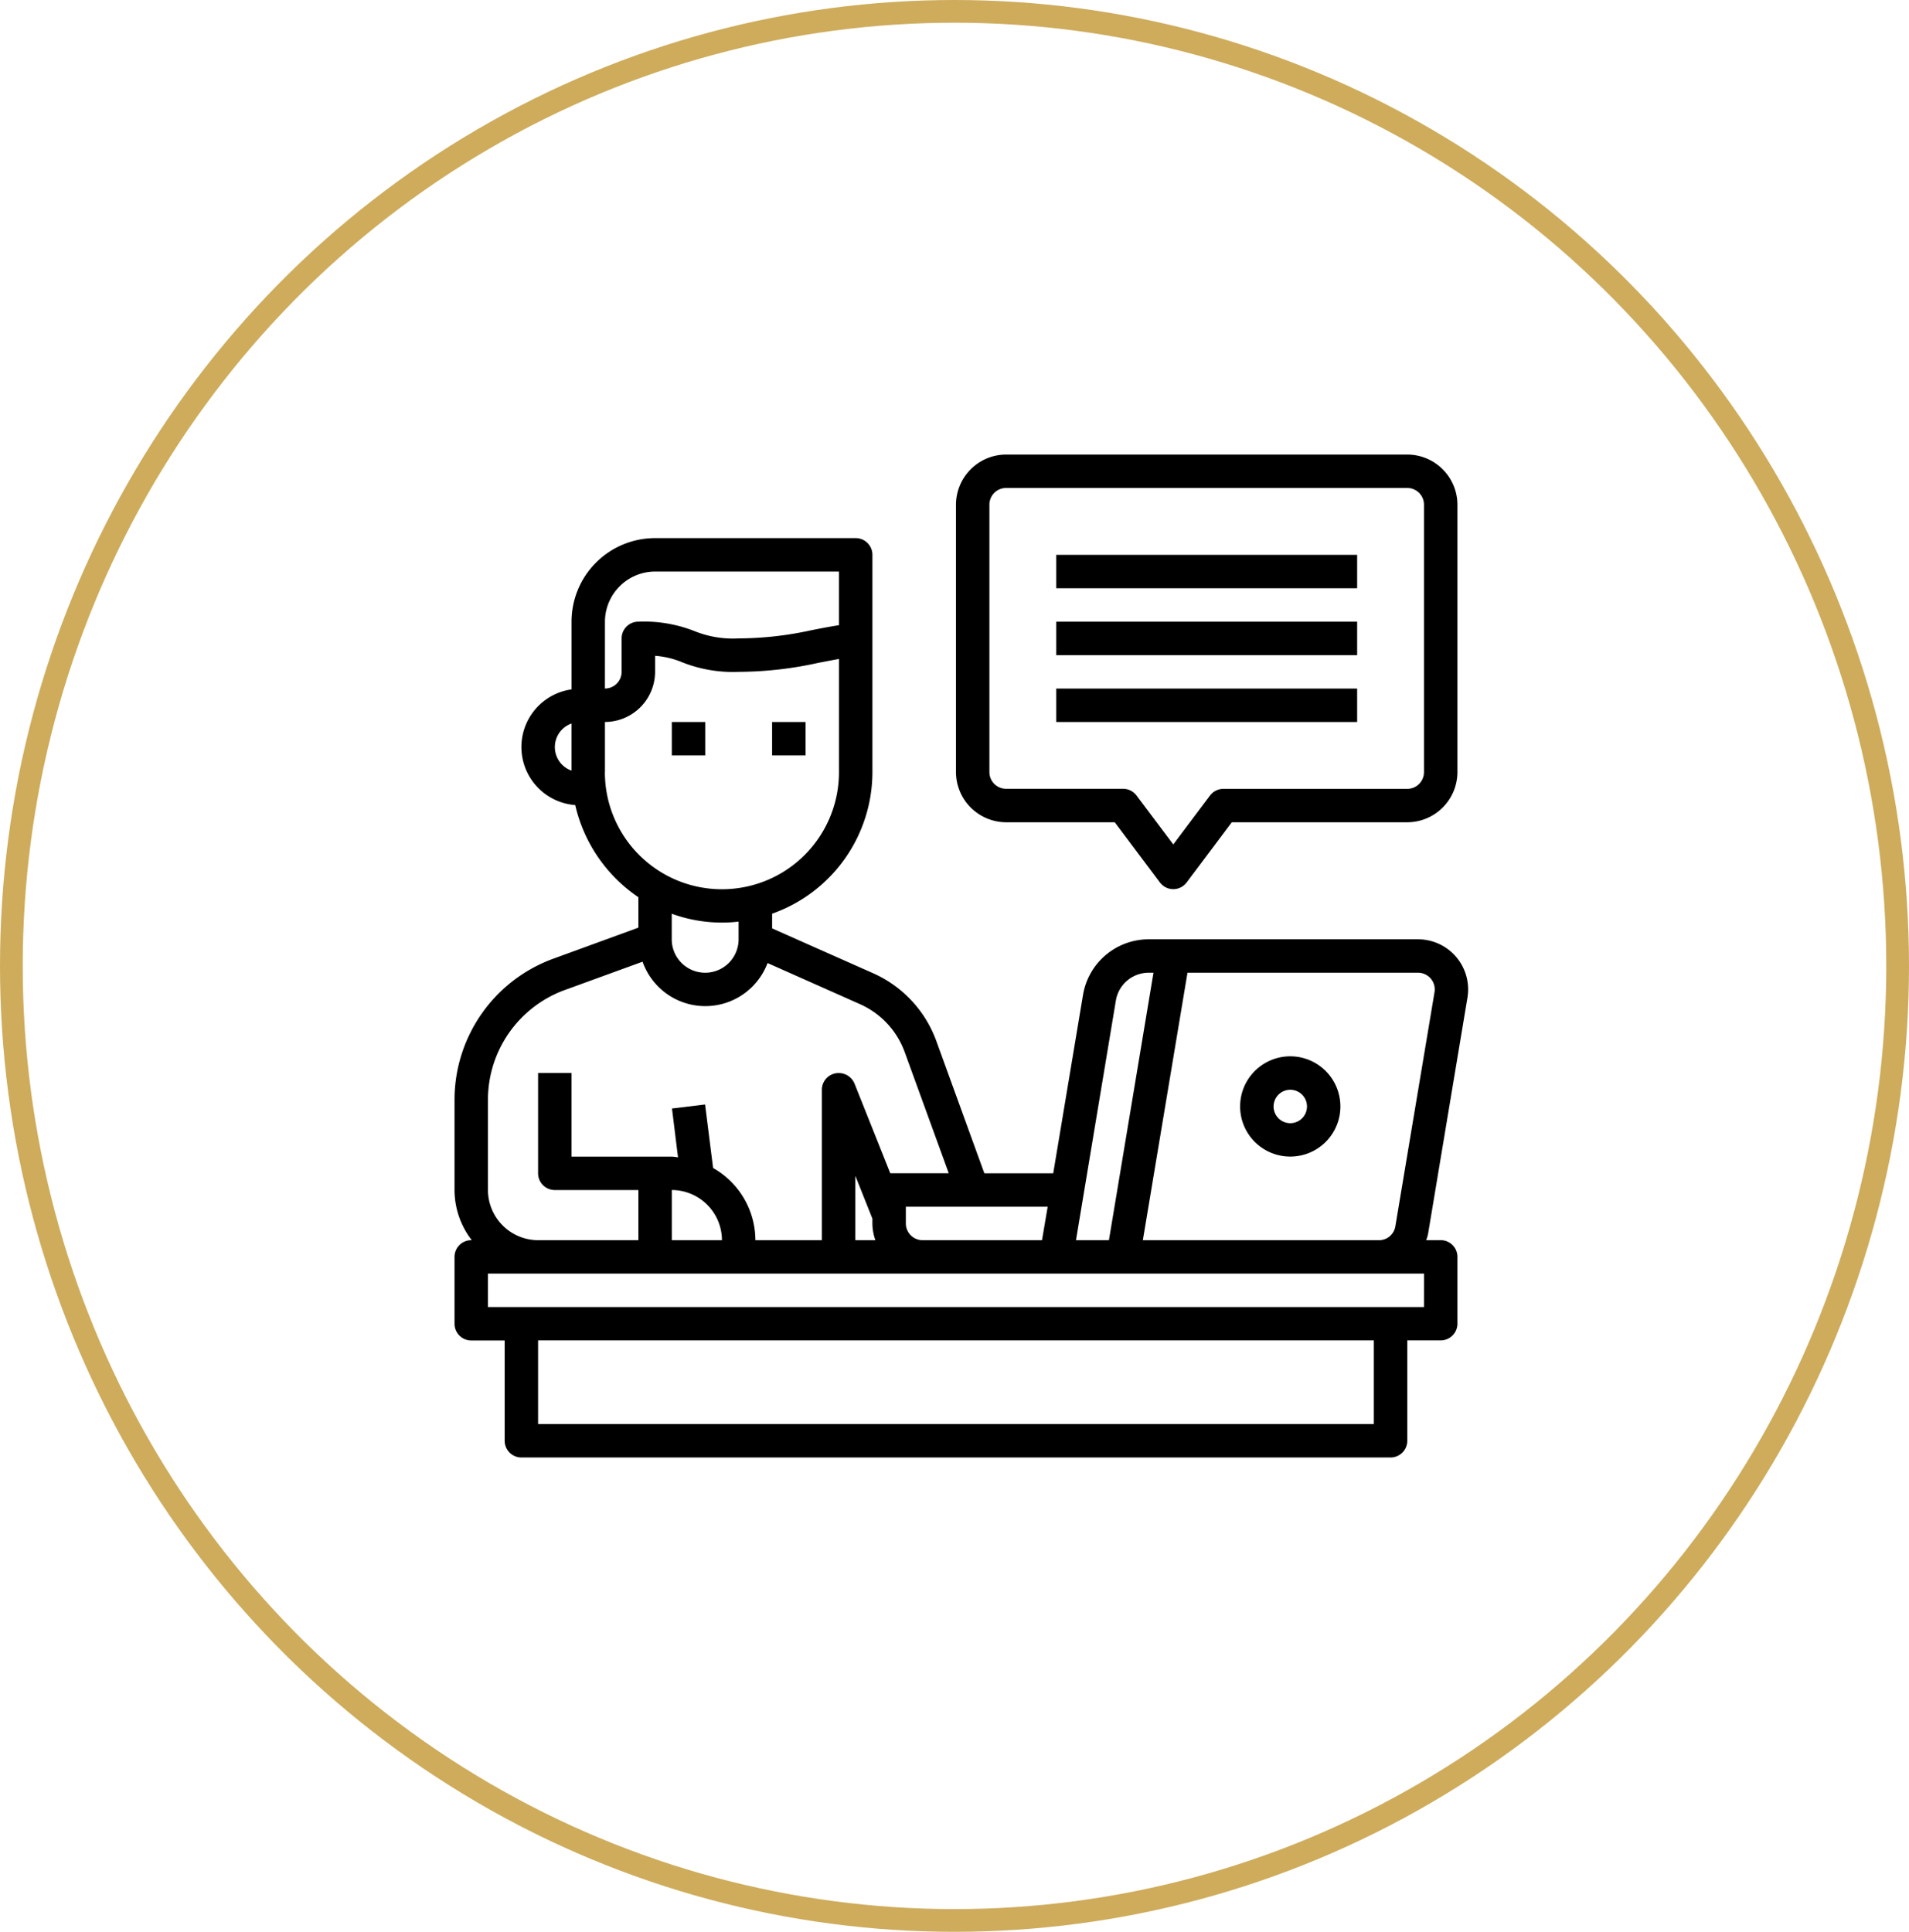
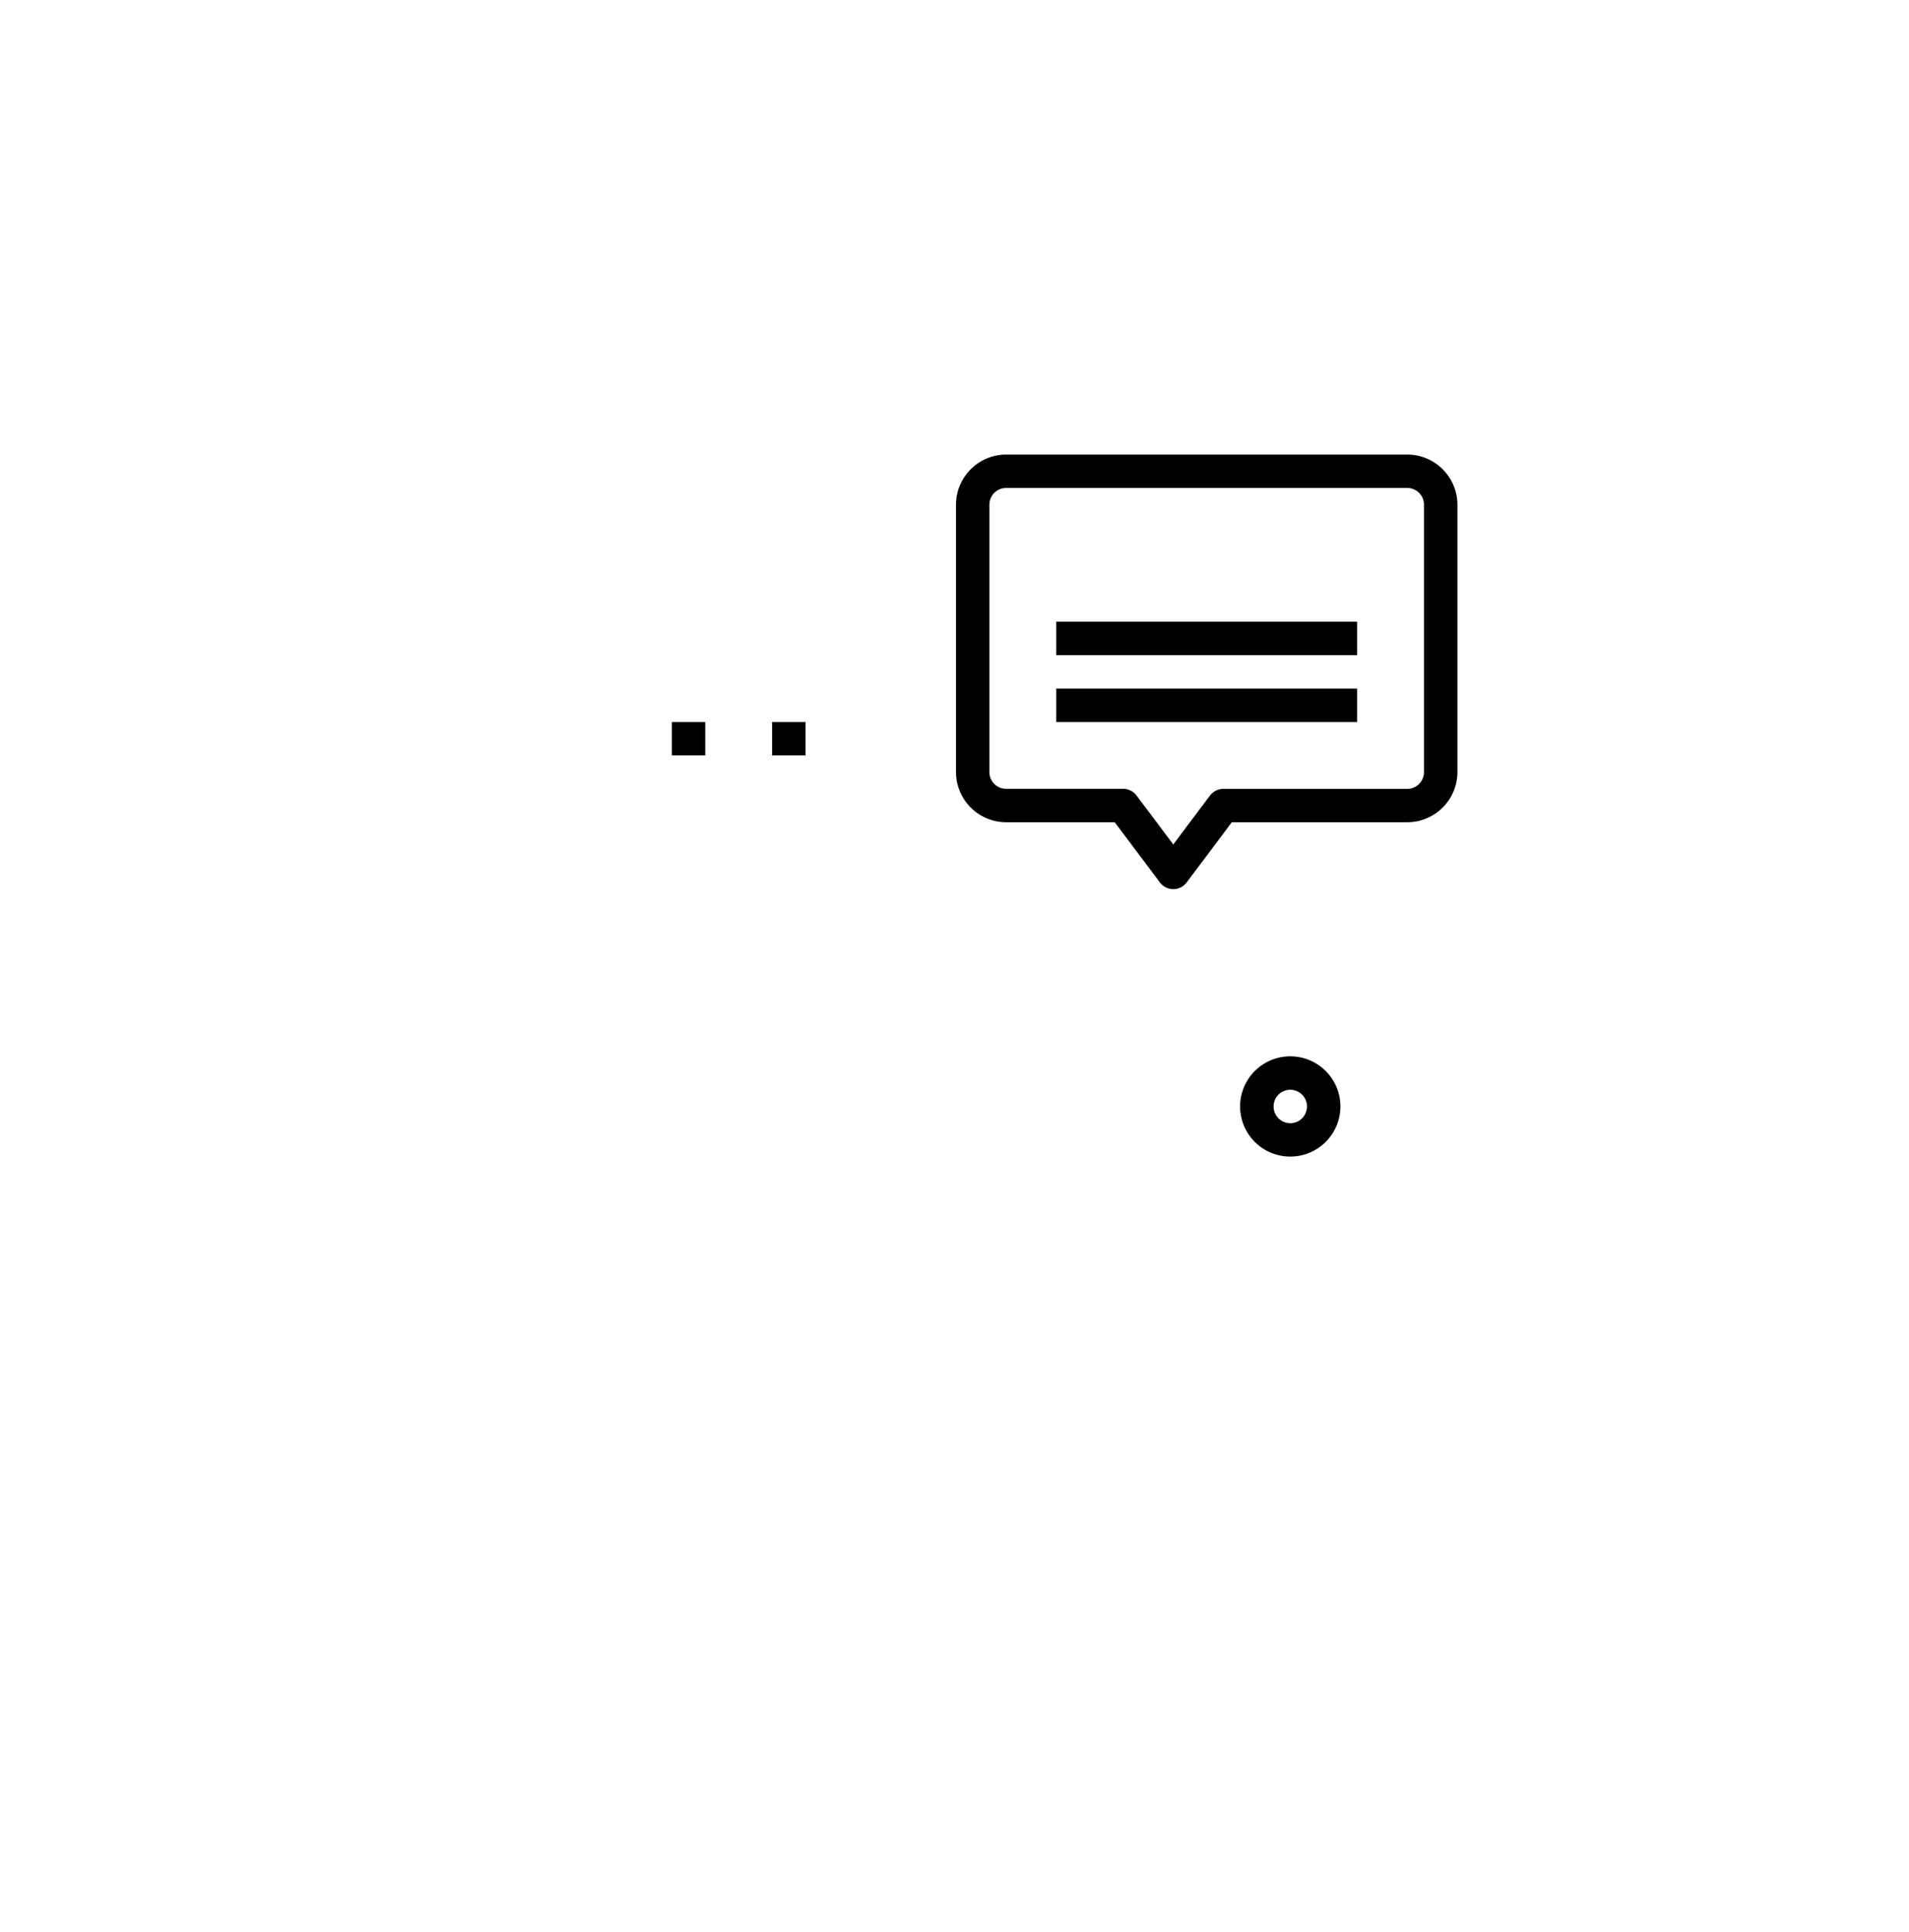
<svg xmlns="http://www.w3.org/2000/svg" width="84" height="85" viewBox="0 0 84 85">
  <g id="Groupe_3238" data-name="Groupe 3238" transform="translate(-1154 -1133)">
    <g id="Ellipse_8" data-name="Ellipse 8" transform="translate(1154 1133)" fill="none" stroke="#ceac5c" stroke-width="1">
      <ellipse cx="42" cy="42.5" rx="42" ry="42.5" stroke="none" />
-       <ellipse cx="42" cy="42.5" rx="41.5" ry="42" fill="none" />
    </g>
    <g id="Blogger-Content-Copywriter-Influencer-Writer" transform="translate(1172 1151)">
      <path id="Tracé_59" data-name="Tracé 59" d="M15,18h1.471v1.471H15Z" transform="translate(-3.439 -4.232)" />
      <path id="Tracé_60" data-name="Tracé 60" d="M21,18h1.471v1.471H21Z" transform="translate(-5.026 -4.232)" />
-       <path id="Tracé_61" data-name="Tracé 61" d="M46.571,27.219a2.206,2.206,0,0,0-2.177-2.567H32.553a2.932,2.932,0,0,0-2.9,2.457l-1.309,7.84h-3.03L23.19,29.1a5.21,5.21,0,0,0-2.743-2.942l-4.472-1.986v-.647a6.613,6.613,0,0,0,4.413-6.23V7.735A.735.735,0,0,0,19.652,7H10.826a3.677,3.677,0,0,0-3.677,3.677v2.979a2.561,2.561,0,0,0,.162,5.09A6.7,6.7,0,0,0,10.09,22.8v1.339L6.362,25.5A6.609,6.609,0,0,0,2,31.713v3.972a3.622,3.622,0,0,0,.758,2.206H2.736A.735.735,0,0,0,2,38.626v2.942a.735.735,0,0,0,.735.736H4.207v4.413a.736.736,0,0,0,.735.736H43.188a.736.736,0,0,0,.735-.736V42.3h1.471a.736.736,0,0,0,.736-.736V38.626a.735.735,0,0,0-.736-.736h-.64a1.56,1.56,0,0,0,.1-.375ZM7.148,17.231a1.1,1.1,0,0,1,0-2.074ZM31.1,27.351a1.463,1.463,0,0,1,1.449-1.228h.206L30.795,37.891H29.346Zm-3,9.069-.25,1.471H22.594a.736.736,0,0,1-.735-.736V36.42ZM8.619,10.677a2.213,2.213,0,0,1,2.206-2.206h8.09v2.361c-.434.066-.831.147-1.214.221a15.123,15.123,0,0,1-3.2.36,4.528,4.528,0,0,1-1.949-.324,6.041,6.041,0,0,0-2.464-.412.735.735,0,0,0-.735.735v1.471a.735.735,0,0,1-.735.735Zm0,6.619V15.09a2.213,2.213,0,0,0,2.206-2.206v-.706a3.841,3.841,0,0,1,1.214.294,6.041,6.041,0,0,0,2.464.412,16.429,16.429,0,0,0,3.479-.39c.3-.059.61-.118.934-.177V17.3a5.148,5.148,0,0,1-10.3,0ZM14.5,23.872v.78a1.471,1.471,0,1,1-2.942,0V23.527a6.476,6.476,0,0,0,2.206.39,6.076,6.076,0,0,0,.735-.044ZM3.471,31.713a5.139,5.139,0,0,1,3.39-4.832l3.413-1.243a2.927,2.927,0,0,0,5.5.059l4.067,1.809a3.682,3.682,0,0,1,1.964,2.1l1.942,5.34H21.174L19.6,31a.755.755,0,0,0-.7-.463.736.736,0,0,0-.736.736v6.619H15.239a3.662,3.662,0,0,0-1.861-3.177l-.353-2.795-1.456.177.265,2.148c-.088-.007-.177-.029-.272-.029H7.148V30.536H5.677v4.413a.736.736,0,0,0,.735.736H10.09v2.206H5.677a2.213,2.213,0,0,1-2.206-2.206ZM20.52,37.891h-.883V35.059l.75,1.883v.213a2.206,2.206,0,0,0,.132.736Zm-6.752,0H11.561V35.684a2.213,2.213,0,0,1,2.206,2.206Zm28.684,8.09H5.677V42.3H42.452Zm2.206-5.148H3.471V39.362H44.659ZM43.4,37.273a.727.727,0,0,1-.721.618H32.288l1.964-11.768H44.394a.735.735,0,0,1,.728.853Z" transform="translate(0 -1.323)" />
      <path id="Tracé_62" data-name="Tracé 62" d="M51.206,38a2.206,2.206,0,1,0,2.206,2.206A2.206,2.206,0,0,0,51.206,38Zm0,2.942a.735.735,0,1,1,.736-.735A.735.735,0,0,1,51.206,40.942Z" transform="translate(-12.432 -9.522)" />
      <path id="Tracé_63" data-name="Tracé 63" d="M51.858,2H34.206A2.213,2.213,0,0,0,32,4.206V15.974a2.213,2.213,0,0,0,2.206,2.206h4.781l1.986,2.648a.735.735,0,0,0,1.177,0l1.986-2.648h7.723a2.213,2.213,0,0,0,2.206-2.206V4.206A2.213,2.213,0,0,0,51.858,2Zm.735,13.974a.735.735,0,0,1-.735.735h-8.09A.746.746,0,0,0,43.18,17l-1.618,2.155L39.943,17a.746.746,0,0,0-.588-.294H34.206a.735.735,0,0,1-.735-.735V4.206a.735.735,0,0,1,.735-.735H51.858a.735.735,0,0,1,.735.735Z" transform="translate(-7.935 0)" />
-       <path id="Tracé_64" data-name="Tracé 64" d="M38,8H51.239V9.471H38Z" transform="translate(-9.522 -1.587)" />
      <path id="Tracé_65" data-name="Tracé 65" d="M38,12H51.239v1.471H38Z" transform="translate(-9.522 -2.645)" />
      <path id="Tracé_66" data-name="Tracé 66" d="M38,16H51.239v1.471H38Z" transform="translate(-9.522 -3.703)" />
    </g>
  </g>
</svg>